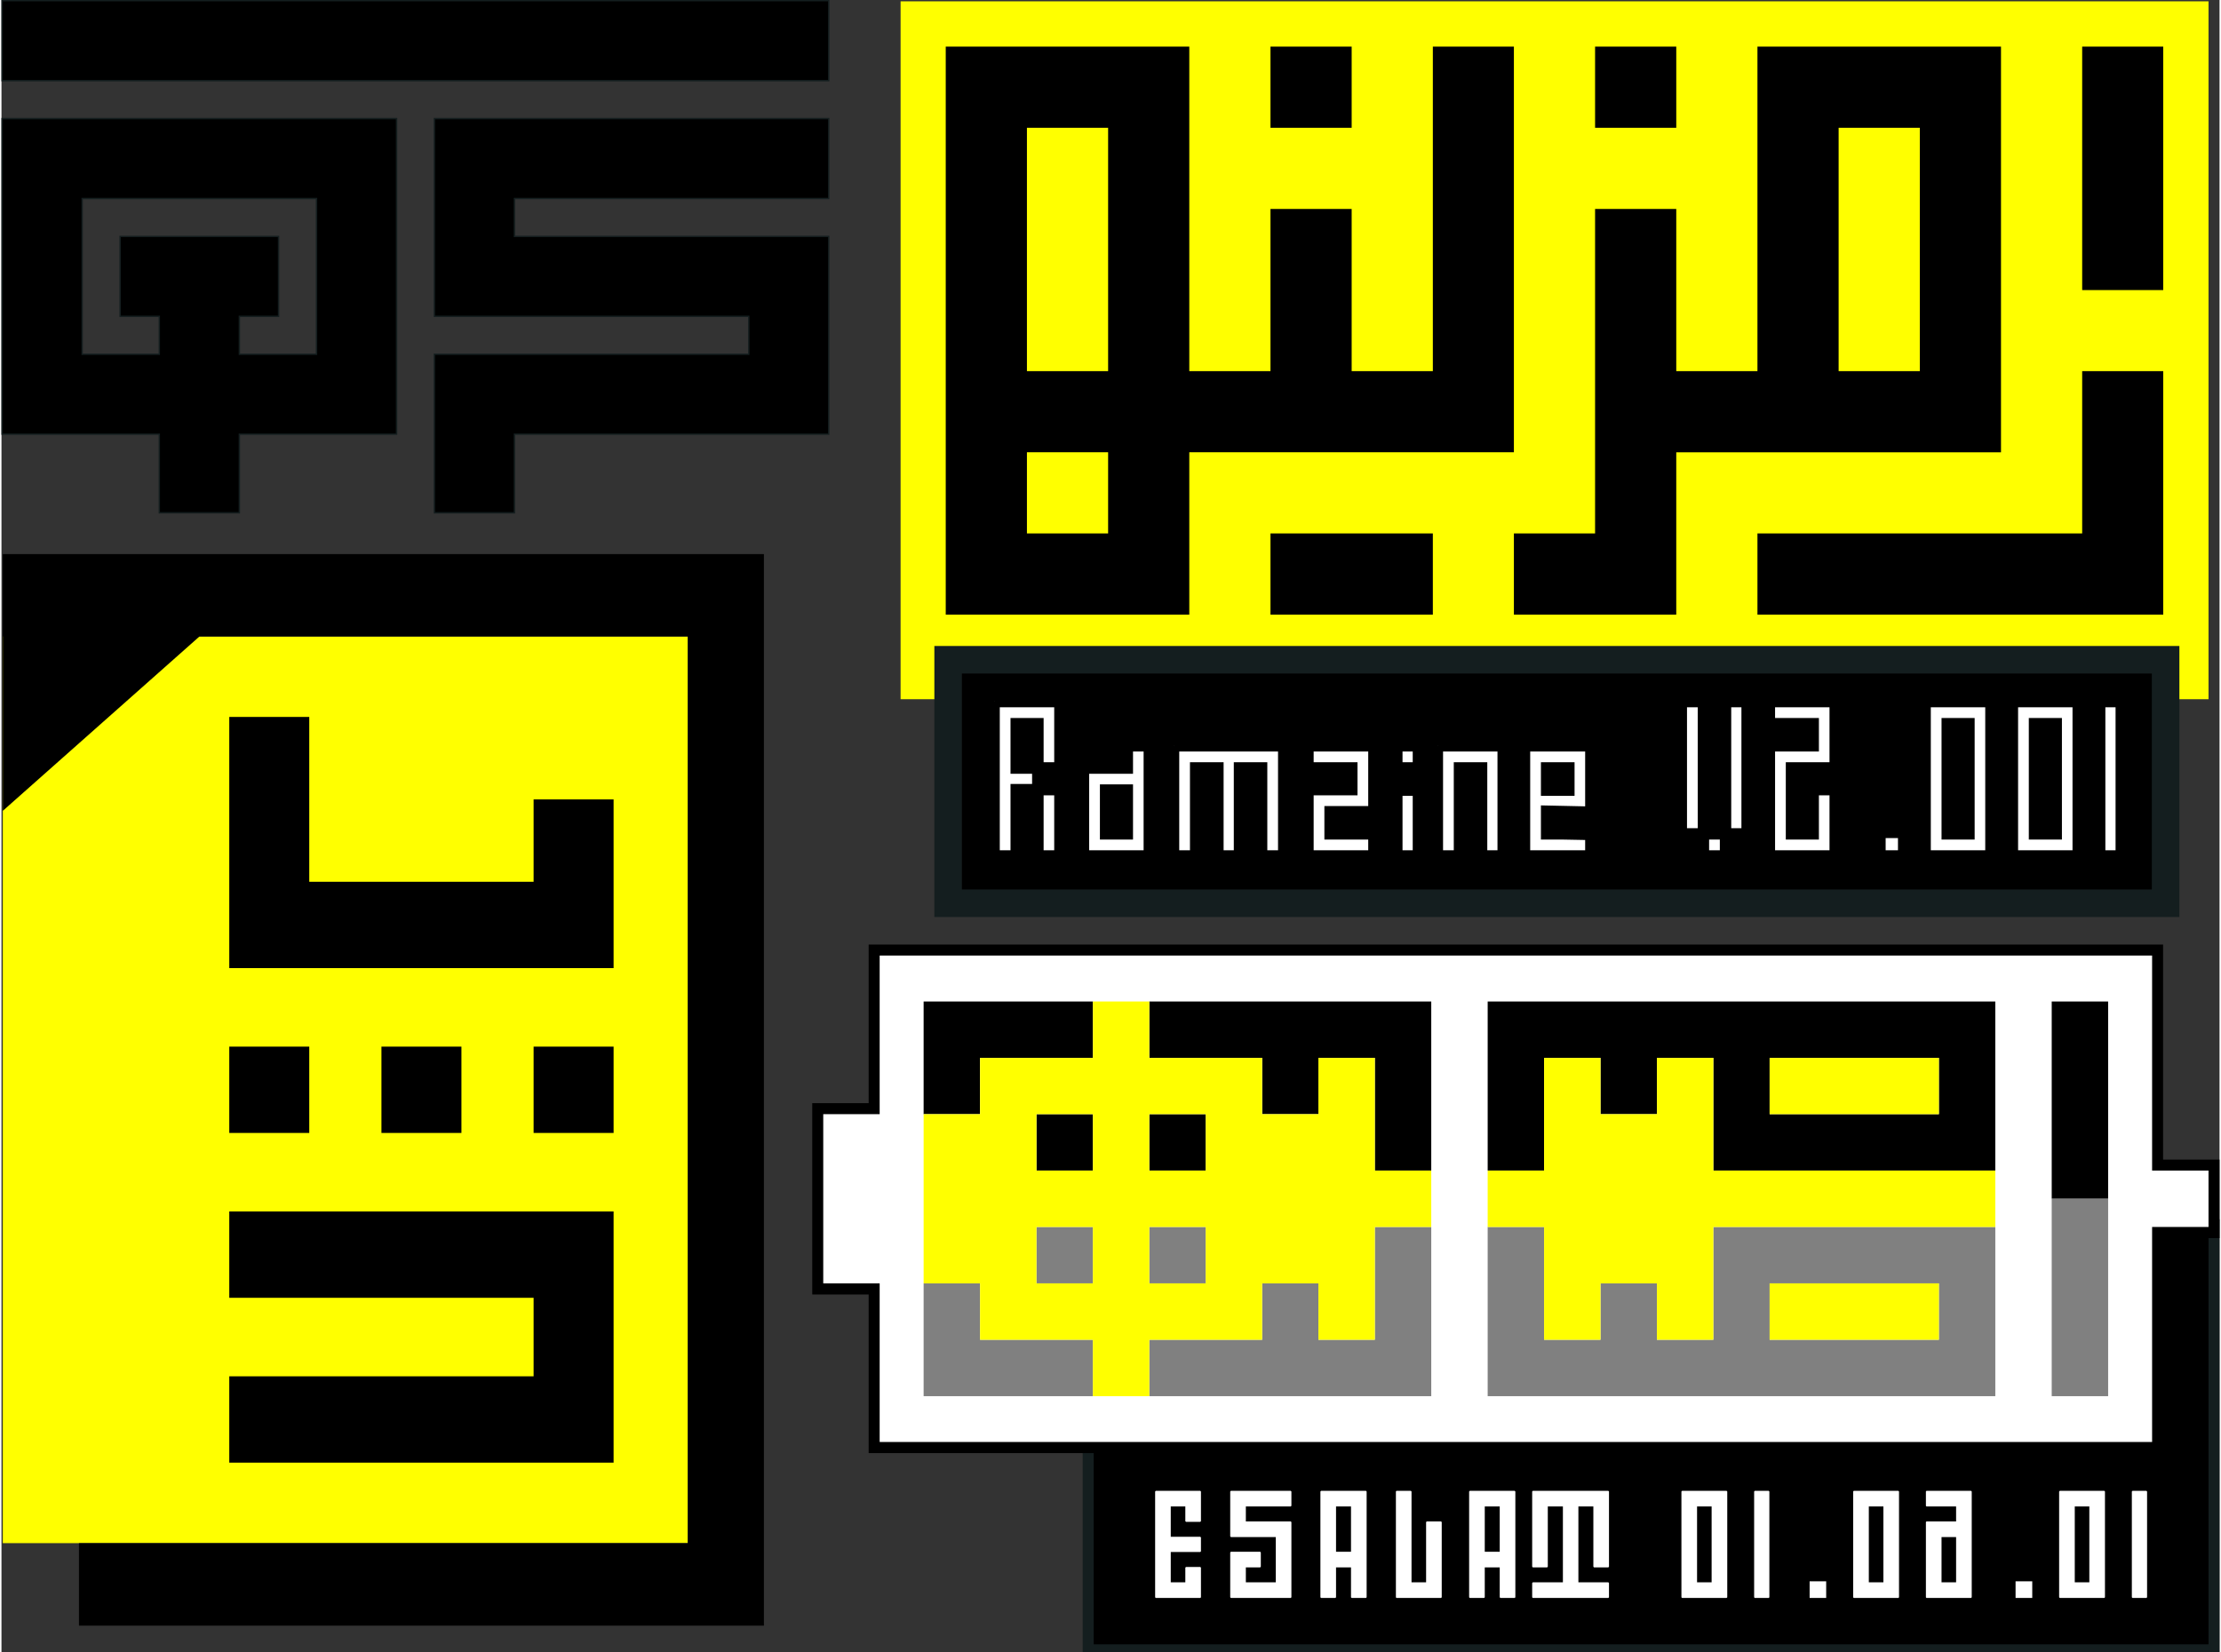
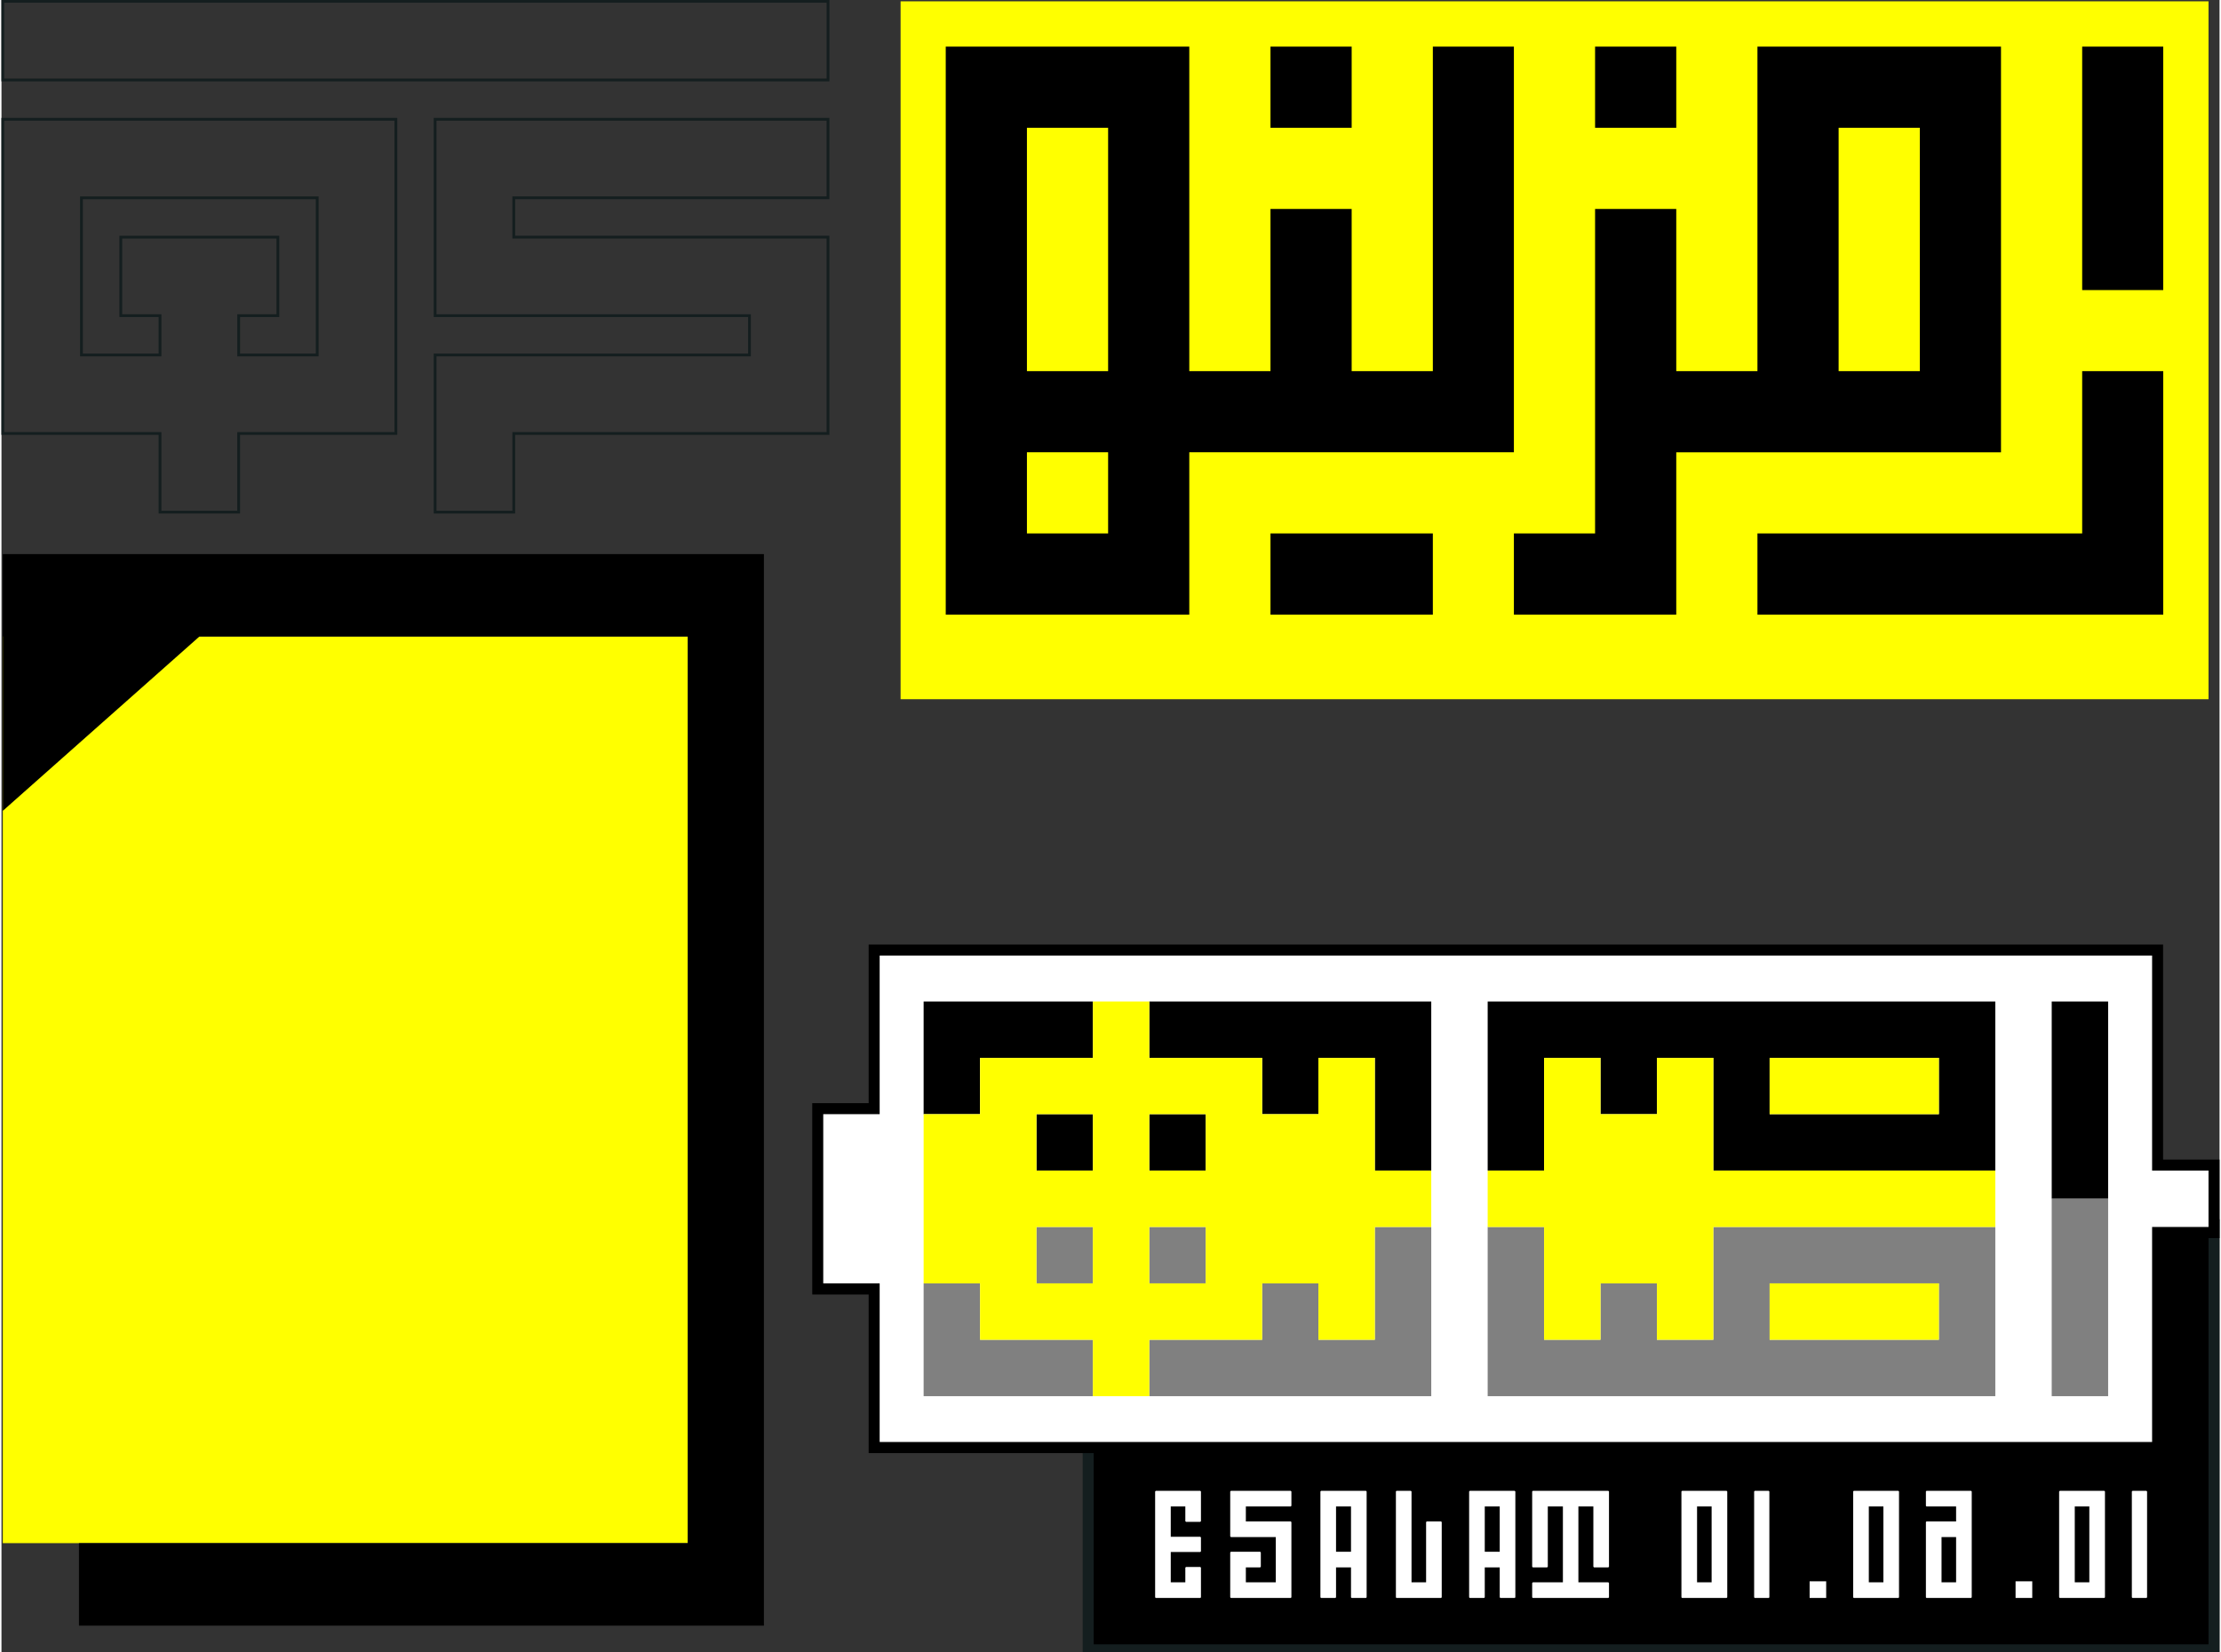
<svg xmlns="http://www.w3.org/2000/svg" xml:space="preserve" width="168px" height="125px" version="1.1" shape-rendering="geometricPrecision" text-rendering="geometricPrecision" image-rendering="optimizeQuality" fill-rule="evenodd" clip-rule="evenodd" viewBox="0 0 167.48 124.78">
  <rect x="0" y="0" width="167.48" height="124.78" fill="#333333" stroke="none" />
  <g id="Layer_x0020_1">
    <g id="_2449087988560">
      <g>
        <path fill="#141E1F" fill-rule="nonzero" d="M82.47 92.09l84.18 0 0 1.17 -84.18 0 -0.83 -0.59 0.83 -0.58zm-0.83 0.58l0 -0.58 0.83 0 -0.83 0.58zm0 31.52l0 -31.52 1.67 0 0 31.52 -0.84 0.59 -0.83 -0.59zm0.83 0.59l-0.83 0 0 -0.59 0.83 0.59zm84.18 0l-84.18 0 0 -1.17 84.18 0 0.83 0.58 -0.83 0.59zm0.83 -0.59l0 0.59 -0.83 0 0.83 -0.59zm0 -31.52l0 31.52 -1.67 0 0 -31.52 0.84 -0.58 0.83 0.58zm-0.83 -0.58l0.83 0 0 0.58 -0.83 -0.58z" />
        <polygon id="1" fill="black" points="166.65,92.67 82.47,92.67 82.47,124.19 166.65,124.19 " />
      </g>
      <g>
        <path fill="black" fill-rule="nonzero" d="M162.39 73.01l-96.08 0 0 -1.67 96.08 0 0.83 0.83 -0.83 0.84zm0 -1.67l0.83 0 0 0.83 -0.83 -0.83zm-0.84 8.56l0 -7.73 1.67 0 0 7.73 0 0 -1.67 0zm0 4.25l0 -4.25 1.67 0 0 4.25 0 0 -1.67 0zm0 4.26l0 -4.26 1.67 0 0 4.26 -0.83 0.84 -0.84 -0.84zm0.84 0.84l-0.84 0 0 -0.84 0.84 0.84zm4.26 0l-4.26 0 0 -1.67 4.26 0 0.83 0.83 -0.83 0.84zm0 -1.67l0.83 0 0 0.83 -0.83 -0.83zm-0.84 5.09l0 -4.26 1.67 0 0 4.26 -0.83 0.84 -0.84 -0.84zm1.67 0l0 0.84 -0.83 0 0.83 -0.84zm-5.09 -0.83l4.26 0 0 1.67 -4.26 0 -0.84 -0.84 0.84 -0.83zm-0.84 0.83l0 -0.83 0.84 0 -0.84 0.83zm0 4.26l0 -4.26 1.67 0 0 4.26 0 0 -1.67 0zm0 4.26l0 -4.26 1.67 0 0 4.26 0 0 -1.67 0zm0 7.72l0 -7.72 1.67 0 0 7.72 -0.83 0.84 -0.84 -0.84zm1.67 0l0 0.84 -0.83 0 0.83 -0.84zm-96.91 -0.83l96.08 0 0 1.67 -96.08 0 -0.83 -0.84 0.83 -0.83zm0 1.67l-0.83 0 0 -0.84 0.83 0.84zm0.84 -8.56l0 7.72 -1.67 0 0 -7.72 0 0 1.67 0zm0 -4.26l0 4.26 -1.67 0 0 -4.26 0.83 -0.84 0.84 0.84zm-0.84 -0.84l0.84 0 0 0.84 -0.84 -0.84zm-4.26 0l4.26 0 0 1.68 -4.26 0 -0.83 -0.84 0.83 -0.84zm0 1.68l-0.83 0 0 -0.84 0.83 0.84zm0.84 -13.62l0 12.78 -1.67 0 0 -12.78 0.83 -0.83 0.84 0.83zm-1.67 0l0 -0.83 0.83 0 -0.83 0.83zm5.09 0.84l-4.26 0 0 -1.67 4.26 0 0.84 0.83 -0.84 0.84zm0.84 -0.84l0 0.84 -0.84 0 0.84 -0.84zm0 -4.25l0 4.25 -1.67 0 0 -4.25 0 0 1.67 0zm0 -7.73l0 7.73 -1.67 0 0 -7.73 0.83 -0.83 0.84 0.83zm-1.67 0l0 -0.83 0.83 0 -0.83 0.83z" />
        <polygon id="1" fill="white" points="66.31,72.17 162.39,72.17 162.39,79.9 162.39,84.15 162.39,88.41 166.65,88.41 166.65,92.67 162.39,92.67 162.39,96.93 162.39,101.19 162.39,108.91 66.31,108.91 66.31,101.19 66.31,96.93 62.05,96.93 62.05,84.15 66.31,84.15 66.31,79.9 " />
      </g>
      <path fill="gray" d="M129.26 96.93l0 4.26 -4.26 0 0 -4.26 -4.26 0 0 4.26 -4.26 0 0 -4.26 0 -4.26 -4.26 0 0 4.26 0 4.26 0 4.26 4.26 0 4.26 0 4.26 0 4.26 0 4.25 0 4.26 0 4.26 0 4.26 0 4.26 0 0 -4.26 0 -4.26 0 -4.26 -4.26 0 -4.26 0 -4.26 0 -4.26 0 -4.25 0 0 4.26zm8.51 4.26l-4.26 0 0 -4.26 4.26 0 4.26 0 4.26 0 0 4.26 -4.26 0 -4.26 0zm-46.84 -4.26l0 -4.26 -4.26 0 0 4.26 4.26 0zm-12.78 0l0 -4.26 4.26 0 0 4.26 -4.26 0zm0 4.26l4.26 0 0 4.26 -4.26 0 -4.26 0 -4.26 0 0 -4.26 0 -4.26 4.26 0 0 4.26 4.26 0zm12.78 0l-4.26 0 0 4.26 4.26 0 4.26 0 4.25 0 4.26 0 4.26 0 0 -4.26 0 -4.26 0 -4.26 -4.26 0 0 4.26 0 4.26 -4.26 0 0 -4.26 -4.25 0 0 4.26 -4.26 0zm63.88 0l0 4.26 4.26 0 0 -4.26 0 -4.26 0 -6.4 -4.26 0 0 6.4 0 4.26z" />
      <path fill="black" d="M129.26 79.9l-4.26 0 0 4.25 -4.26 0 0 -4.25 -4.26 0 0 8.51 -4.26 0 0 -8.51 0 -4.26c12.78,0 25.55,0 38.33,0 0,4.26 0,8.51 0,12.77 -7.1,0 -14.2,0 -21.29,0l0 -8.51zm4.25 0l0 4.25c4.26,0 8.52,0 12.78,0l0 -4.25c-4.26,0 -8.52,0 -12.78,0zm-42.58 4.25l0 4.26 -4.26 0 0 -4.26 4.26 0zm-12.78 0l0 4.26 4.26 0 0 -4.26 -4.26 0zm4.26 -4.25l0 -4.26 -12.78 0 0 8.51 4.26 0 0 -4.25 8.52 0zm4.26 0l0 -4.26c7.1,0 14.19,0 21.29,0 0,4.26 0,8.51 0,12.77l-4.26 0 0 -8.51 -4.26 0 0 4.25 -4.25 0 0 -4.25 -8.52 0zm68.14 -4.26l4.26 0c0,4.96 0,9.93 0,14.89l-4.26 0c0,-4.96 0,-9.93 0,-14.89z" />
-       <path fill="yellow" d="M78.15 88.41l0 -4.26 4.26 0 0 4.26 -4.26 0zm8.52 -12.77l-4.26 0 0 4.26 -4.26 0 -4.26 0 0 4.25 -4.26 0 0 12.78 4.26 0 0 4.26 4.26 0 4.26 0 0 4.26 4.26 0 0 -4.26 4.26 0 4.26 0 0 -4.26 4.25 0 0 4.26 4.26 0 0 -4.26 0 -4.26 4.26 0 0 -4.26 -4.26 0 0 -4.26 0 -4.25 -4.26 0 0 4.25 -4.25 0 0 -4.25 -4.26 0 -4.26 0 0 -4.26zm0 12.77l0 -4.26 4.26 0 0 4.26 -4.26 0zm0 8.52l0 -4.26 4.26 0 0 4.26 -4.26 0zm-8.52 0l0 -4.26 4.26 0 0 4.26 -4.26 0z" />
+       <path fill="yellow" d="M78.15 88.41l0 -4.26 4.26 0 0 4.26 -4.26 0m8.52 -12.77l-4.26 0 0 4.26 -4.26 0 -4.26 0 0 4.25 -4.26 0 0 12.78 4.26 0 0 4.26 4.26 0 4.26 0 0 4.26 4.26 0 0 -4.26 4.26 0 4.26 0 0 -4.26 4.25 0 0 4.26 4.26 0 0 -4.26 0 -4.26 4.26 0 0 -4.26 -4.26 0 0 -4.26 0 -4.25 -4.26 0 0 4.25 -4.25 0 0 -4.25 -4.26 0 -4.26 0 0 -4.26zm0 12.77l0 -4.26 4.26 0 0 4.26 -4.26 0zm0 8.52l0 -4.26 4.26 0 0 4.26 -4.26 0zm-8.52 0l0 -4.26 4.26 0 0 4.26 -4.26 0z" />
      <polygon fill="yellow" points="125,84.15 120.74,84.15 120.74,79.9 116.48,79.9 116.48,84.15 116.48,88.41 112.22,88.41 112.22,92.67 116.48,92.67 116.48,96.93 116.48,101.19 120.74,101.19 120.74,96.93 125,96.93 125,101.19 129.26,101.19 129.26,96.93 129.26,92.67 133.51,92.67 137.77,92.67 142.03,92.67 146.29,92.67 150.55,92.67 150.55,88.41 146.29,88.41 142.03,88.41 137.77,88.41 133.51,88.41 129.26,88.41 129.26,84.15 129.26,79.9 125,79.9 " />
      <polygon fill="yellow" points="137.77,96.93 133.51,96.93 133.51,101.19 137.77,101.19 142.03,101.19 146.29,101.19 146.29,96.93 142.03,96.93 " />
      <polygon fill="yellow" points="137.77,84.15 142.03,84.15 146.29,84.15 146.29,79.9 142.03,79.9 137.77,79.9 133.51,79.9 133.51,84.15 " />
      <path fill="white" fill-rule="nonzero" d="M87.16 112.6l3.36 0 0.05 0.05 0 2.24 -0.05 0.05 -1.08 0 -0.05 -0.05 0 -1.11 -1.1 0 0 2.29 2.23 0 0.05 0.05 0 1.05 -0.05 0.05 -2.23 0 0 2.29 1.1 0 0 -1.11 0.05 -0.05 1.08 0 0.05 0.05 0 2.24 -0.05 0.05 -3.36 0 -0.05 -0.05 0 -7.99 0.05 -0.05zm5.67 0l4.52 0 0.05 0.05 0 1.08 -0.05 0.05 -3.39 0 0 1.13 3.39 0 0.05 0.05 0 5.68 -0.05 0.05 -4.52 0 -0.05 -0.05 0 -3.39 0.05 -0.05 2.21 0 0.05 0.05 0 1.08 -0.05 0.05 -1.08 0 0 1.13 2.26 0 0 -3.42 -3.39 0 -0.05 -0.05 0 -3.39 0.05 -0.05zm6.81 0l3.39 0 0.05 0.05 0 7.99 -0.05 0.05 -1.08 0 -0.05 -0.05 0 -2.26 -1.13 0 0 2.26 -0.05 0.05 -1.08 0 -0.05 -0.05 0 -7.99 0.05 -0.05zm1.13 1.18l0 3.42 1.13 0 0 -3.42 -1.13 0zm4.56 -1.18l1.09 0 0.05 0.05 0 6.86 1.1 0 0 -4.55 0.05 -0.05 1.08 0 0.05 0.05 0 5.68 -0.05 0.05 -3.37 0 -0.04 -0.05 0 -7.99 0.04 -0.05zm5.54 0l3.39 0 0.05 0.05 0 7.99 -0.05 0.05 -1.08 0 -0.05 -0.05 0 -2.26 -1.13 0 0 2.26 -0.05 0.05 -1.08 0 -0.05 -0.05 0 -7.99 0.05 -0.05zm1.13 1.18l0 3.42 1.13 0 0 -3.42 -1.13 0zm3.63 -1.18l5.7 0 0.05 0.05 0 5.68 -0.05 0.05 -1.08 0 -0.05 -0.05 0 -4.55 -1.13 0 0 5.73 2.26 0 0.05 0.05 0 1.08 -0.05 0.05 -5.7 0 -0.05 -0.05 0 -1.08 0.05 -0.05 2.27 0 0 -5.73 -1.14 0 0 4.55 -0.05 0.05 -1.08 0 -0.05 -0.05 0 -5.68 0.05 -0.05zm11.27 0l3.36 0 0.05 0.05 0 7.99 -0.05 0.05 -3.36 0 -0.05 -0.05 0 -7.99 0.05 -0.05zm1.13 1.18l0 5.73 1.1 0 0 -5.73 -1.1 0zm4.36 -1.18l1.05 0 0.05 0.05 0 7.99 -0.05 0.05 -1.05 0 -0.05 -0.05 0 -7.99 0.05 -0.05zm4.14 8.09l0 -1.26 1.25 0 0 1.26 -1.25 0zm3.33 -8.09l3.37 0 0.05 0.05 0 7.99 -0.05 0.05 -3.37 0 -0.04 -0.05 0 -7.99 0.04 -0.05zm1.14 1.18l0 5.73 1.1 0 0 -5.73 -1.1 0zm4.35 -1.18l3.37 0 0.05 0.05 0 7.99 -0.05 0.05 -3.37 0 -0.04 -0.05 0 -5.68 0.04 -0.05 2.24 0 0 -1.13 -2.24 0 -0.04 -0.05 0 -1.08 0.04 -0.05zm1.14 3.49l0 3.42 1.1 0 0 -3.42 -1.1 0zm5.59 4.6l0 -1.26 1.26 0 0 1.26 -1.26 0zm3.34 -8.09l3.36 0 0.05 0.05 0 7.99 -0.05 0.05 -3.36 0 -0.05 -0.05 0 -7.99 0.05 -0.05zm1.13 1.18l0 5.73 1.1 0 0 -5.73 -1.1 0zm4.36 -1.18l1.05 0 0.05 0.05 0 7.99 -0.05 0.05 -1.05 0 -0.05 -0.05 0 -7.99 0.05 -0.05z" />
      <polygon fill="yellow" points="0.1,116.55 51.82,116.55 51.82,48.07 0.1,48.07 " />
-       <path fill="black" d="M23.24 66.6c5.64,0 11.29,0 16.94,0l0 -6.22 6.04 0 0 12.74 -0.15 0c-9.57,0 -19.15,0 -28.73,0l-0.14 0 0 -18.97 6.04 0 0 12.45zm16.94 37.35l0 -5.93c-7.61,0 -15.22,0 -22.84,0l-0.14 0 0 -6.52 0.14 0c9.58,0 19.16,0 28.73,0l0.15 0 0 0.15c0,6.23 0,12.45 0,18.68l0 0.14 -0.15 0c-9.57,0 -19.15,0 -28.73,0l-0.14 0 0 -6.52 0.14 0c7.62,0 15.23,0 22.84,0zm-16.94 -18.38l-6.04 0 0 -6.52 6.04 0 0 6.52zm11.49 0l-6.04 0 0 -6.52 6.04 0 0 6.52zm11.49 -6.52l0 6.52 -6.04 0 0 -6.52 6.04 0z" />
      <path fill="black" d="M0.1 41.85c19.16,0 38.31,0 57.47,0 0,26.97 0,53.95 0,80.93 -17.24,0 -34.48,0 -51.72,0l0 -6.23c15.32,0 30.65,0 45.97,0 0,-22.82 0,-45.65 0,-68.48 -12.29,0 -24.58,0 -36.87,0l-14.85 13.17 0 -19.39z" />
      <rect fill="yellow" x="67.89" y="0.1" width="98.76" height="52.71" />
      <path fill="black" d="M108.08 46.42l0 -6.13 -12.26 0 0 6.13 12.26 0zm42.9 -12.26l0 -6.13c0,-8.17 0,-16.34 0,-24.51 -6.13,0 -12.26,0 -18.39,0 0,8.17 0,16.34 0,24.51l-6.13 0 0 -6.12 0 -6.13 -6.13 0 0 6.13 0 6.12 0 6.13 0 6.13 -6.13 0 0 6.13 12.26 0 0 -12.26 24.52 0zm-12.26 -6.13c0,-6.12 0,-12.25 0,-18.38l6.13 0c0,6.13 0,12.26 0,18.38l-6.13 0zm-18.39 -24.51l6.13 0 0 6.13 -6.13 0 0 -6.13zm36.78 36.77l0 -12.26 6.12 0c0,6.13 0,12.26 0,18.39l-6.12 0c-8.18,0 -16.35,0 -24.52,0l0 -6.13c8.17,0 16.34,0 24.52,0zm0 -18.38l6.12 0c0,-6.13 0,-12.26 0,-18.39l-6.12 0c0,6.13 0,12.26 0,18.39zm-61.29 -18.39l6.13 0 0 6.13 -6.13 0 0 -6.13zm18.38 0l-6.12 0c0,8.17 0,16.34 0,24.51l-6.13 0 0 -6.12 0 -6.13 -6.13 0 0 6.13 0 6.12 -6.13 0 0 -24.51c-6.13,0 -12.26,0 -18.39,0 0,14.3 0,28.6 0,42.9 6.13,0 12.26,0 18.39,0l0 -12.26c8.17,0 16.34,0 24.51,0 0,-10.21 0,-20.43 0,-30.64zm-30.64 24.51l-6.13 0c0,-6.12 0,-12.25 0,-18.38l6.13 0c0,6.13 0,12.26 0,18.38zm-6.13 12.26l0 -6.13 6.13 0 0 6.13 -6.13 0z" />
-       <rect fill="black" stroke="#141E1F" stroke-width="2.08" stroke-miterlimit="2.613" x="71.48" y="49.83" width="91.93" height="18.39" />
-       <path fill="white" fill-rule="nonzero" stroke="black" stroke-width="0.9" stroke-miterlimit="2.613" d="M75 52.97l4.87 0 0.07 0.07 0 4.91 -0.07 0.07 -1.6 0 0 1.6 1.6 0 0.07 0.07 0 4.91 -0.07 0.07 -1.56 0 -0.07 -0.07 0 -4.94 -1.6 0 0 4.94 -0.08 0.07 -1.56 0 -0.07 -0.07 0 -11.56 0.07 -0.07zm1.64 1.71l0 3.31 1.6 0 0 -3.31 -1.6 0zm8.42 1.63l1.56 0 0.07 0.08 0 8.21 -0.07 0.07 -4.87 0 -0.07 -0.07 0 -6.55 0.07 -0.06 3.24 0 0 -1.6 0.07 -0.08zm-1.67 3.38l0 3.27 1.6 0 0 -3.27 -1.6 0zm5.16 -3.38l8.22 0 0.07 0.08 0 8.21 -0.07 0.07 -1.56 0 -0.08 -0.07 0 -6.58 -1.63 0 0 6.58 -0.07 0.07 -1.53 0 -0.07 -0.07 0 -6.58 -1.64 0 0 6.58 -0.07 0.07 -1.57 0 -0.07 -0.07 0 -8.21 0.07 -0.08zm10.15 0l4.88 0 0.07 0.08 0 4.87 -0.07 0.07 -3.24 0 0 1.63 3.24 0 0.07 0.08 0 1.56 -0.07 0.07 -4.88 0 -0.07 -0.07 0 -4.91 0.07 -0.07 3.24 0 0 -1.6 -3.24 0 -0.07 -0.07 0 -1.56 0.07 -0.08zm6.71 0l1.53 0 0.07 0.08 0 1.56 -0.07 0.07 -1.53 0 -0.07 -0.07 0 -1.56 0.07 -0.08zm0 3.35l1.53 0 0.07 0.07 0 4.87 -0.07 0.07 -1.53 0 -0.07 -0.07 0 -4.87 0.07 -0.07zm3.06 -3.35l4.87 0 0.07 0.08 0 8.21 -0.07 0.07 -1.53 0 -0.07 -0.07 0 -6.58 -1.63 0 0 6.58 -0.08 0.07 -1.56 0 -0.07 -0.07 0 -8.21 0.07 -0.08zm6.58 0l4.91 0 0.07 0.08 0 4.9 -0.07 0.07 -3.27 -0.07 0 1.67 1.17 0 2.14 0.04 0.03 0.04 0 1.56 -0.07 0.07 -4.91 0 -0.07 -0.07 0 -8.21 0.07 -0.08zm1.64 1.71l0 1.64 1.64 0 0 -1.64 -1.64 0zm10.2 -5.05l1.56 0 0.08 0.07 0 9.92 1.63 0 0 -9.92 0.07 -0.07 1.53 0 0.07 0.07 0 9.89 -0.07 0.07 -1.56 0 0 1.6 -0.07 0.07 -1.57 0 -0.07 -0.07 0 -1.6 -1.6 0 -0.07 -0.07 0 -9.89 0.07 -0.07zm6.65 0l4.87 0 0.07 0.07 0 4.91 -0.07 0.07 -3.23 0 0 4.94 1.6 0 0 -3.27 0.07 -0.07 1.56 0 0.07 0.07 0 4.91 -0.07 0.07 -4.87 0 -0.07 -0.07 0 -8.21 0.07 -0.08 3.24 0 0 -1.63 -3.24 0 -0.07 -0.07 0 -1.57 0.07 -0.07zm8.28 11.7l0 -1.82 1.83 0 0 1.82 -1.83 0zm3.48 -11.7l4.87 0 0.07 0.07 0 11.56 -0.07 0.07 -4.87 0 -0.07 -0.07 0 -11.56 0.07 -0.07zm1.64 1.71l0 8.28 1.6 0 0 -8.28 -1.6 0zm4.95 -1.71l4.87 0 0.07 0.07 0 11.56 -0.07 0.07 -4.87 0 -0.07 -0.07 0 -11.56 0.07 -0.07zm1.64 1.71l0 8.28 1.6 0 0 -8.28 -1.6 0zm4.95 -1.71l1.53 0 0.07 0.07 0 11.56 -0.07 0.07 -1.53 0 -0.07 -0.07 0 -11.56 0.07 -0.07z" />
      <g>
        <path id="gereh.cdr" fill="none" stroke="#141E1F" stroke-width="0.21" stroke-miterlimit="2.613" d="M44.61 14.94l2.97 0 0 0 2.97 0 2.96 0 2.97 0 2.97 0 2.96 0 0 -2.97 0 -2.96 -2.96 0 -2.97 0 -2.97 0 -2.96 0 -2.97 0 -2.97 0 -2.97 0 -2.96 0 -2.97 0 -2.97 0 0 2.96 0 2.97 0 2.97 0 2.97 0 2.96 2.97 0 2.97 0 2.96 0 2.97 0 2.97 0 0 0 2.97 0 2.96 0 2.97 0 0 2.97 -2.97 0 -2.96 0 -2.97 0 -2.97 0 -2.97 0 -2.96 0 -2.97 0 -2.97 0 0 2.97 0 2.96 0 2.97 0 2.97 2.97 0 2.97 0 0 -2.97 0 -2.97 2.96 0 2.97 0 2.97 0 0 0 2.97 0 2.96 0 2.97 0 2.97 0 2.96 0 0 -2.96 0 -2.97 0 -2.97 0 -2.96 0 -2.97 -2.96 0 -2.97 0 -2.97 0 -2.96 0 -2.97 0 -2.97 0 -2.97 0 -2.96 0 0 0 0 -2.97 0 0 2.96 0 2.97 0zm-26.7 8.9l0 2.97 2.96 0 2.97 0 0 -2.97 0 -2.96 0 -2.97 0 0 0 -2.97 -2.97 0 -2.96 0 -2.97 0 0 0 -2.97 0 -2.96 0 -2.97 0 0 0 0 2.97 0 0 0 2.97 0 2.96 0 2.97 2.97 0 2.96 0 0 -2.97 -2.96 0 0 -2.96 0 -2.97 2.96 0 2.97 0 2.97 0 2.96 0 0 2.97 0 2.96 -2.96 0zm-17.81 2.97l0 -2.97 0 -2.96 0 -2.97 0 -2.97 0 -2.97 0 -2.96 2.97 0 2.97 0 2.97 0 2.96 0 2.97 0 2.97 0 2.96 0 2.97 0 2.97 0 2.97 0 0 2.96 0 2.97 0 2.97 0 2.97 0 2.96 0 2.97 0 2.97 0 2.96 -2.97 0 -2.97 0 -2.97 0 -2.96 0 0 5.94 -2.97 0 -2.97 0 0 -5.94 -2.96 0 -2.97 0 -2.97 0 -2.97 0 0 -2.96 0 -2.97zm0 -23.74l0 2.97 62.31 0 0 -2.97 0 -2.97 -62.31 0 0 2.97z" />
-         <path id="1" fill="black" d="M44.61 14.94l2.97 0 0 0 2.97 0 2.96 0 2.97 0 2.97 0 2.96 0 0 -2.97 0 -2.96 -2.96 0 -2.97 0 -2.97 0 -2.96 0 -2.97 0 -2.97 0 -2.97 0 -2.96 0 -2.97 0 -2.97 0 0 2.96 0 2.97 0 2.97 0 2.97 0 2.96 2.97 0 2.97 0 2.96 0 2.97 0 2.97 0 0 0 2.97 0 2.96 0 2.97 0 0 2.97 -2.97 0 -2.96 0 -2.97 0 -2.97 0 -2.97 0 -2.96 0 -2.97 0 -2.97 0 0 2.97 0 2.96 0 2.97 0 2.97 2.97 0 2.97 0 0 -2.97 0 -2.97 2.96 0 2.97 0 2.97 0 0 0 2.97 0 2.96 0 2.97 0 2.97 0 2.96 0 0 -2.96 0 -2.97 0 -2.97 0 -2.96 0 -2.97 -2.96 0 -2.97 0 -2.97 0 -2.96 0 -2.97 0 -2.97 0 -2.97 0 -2.96 0 0 0 0 -2.97 0 0 2.96 0 2.97 0zm-26.7 8.9l0 2.97 2.96 0 2.97 0 0 -2.97 0 -2.96 0 -2.97 0 0 0 -2.97 -2.97 0 -2.96 0 -2.97 0 0 0 -2.97 0 -2.96 0 -2.97 0 0 0 0 2.97 0 0 0 2.97 0 2.96 0 2.97 2.97 0 2.96 0 0 -2.97 -2.96 0 0 -2.96 0 -2.97 2.96 0 2.97 0 2.97 0 2.96 0 0 2.97 0 2.96 -2.96 0zm-17.81 2.97l0 -2.97 0 -2.96 0 -2.97 0 -2.97 0 -2.97 0 -2.96 2.97 0 2.97 0 2.97 0 2.96 0 2.97 0 2.97 0 2.96 0 2.97 0 2.97 0 2.97 0 0 2.96 0 2.97 0 2.97 0 2.97 0 2.96 0 2.97 0 2.97 0 2.96 -2.97 0 -2.97 0 -2.97 0 -2.96 0 0 5.94 -2.97 0 -2.97 0 0 -5.94 -2.96 0 -2.97 0 -2.97 0 -2.97 0 0 -2.96 0 -2.97zm0 -23.74l0 2.97 62.31 0 0 -2.97 0 -2.97 -62.31 0 0 2.97z" />
      </g>
    </g>
  </g>
</svg>